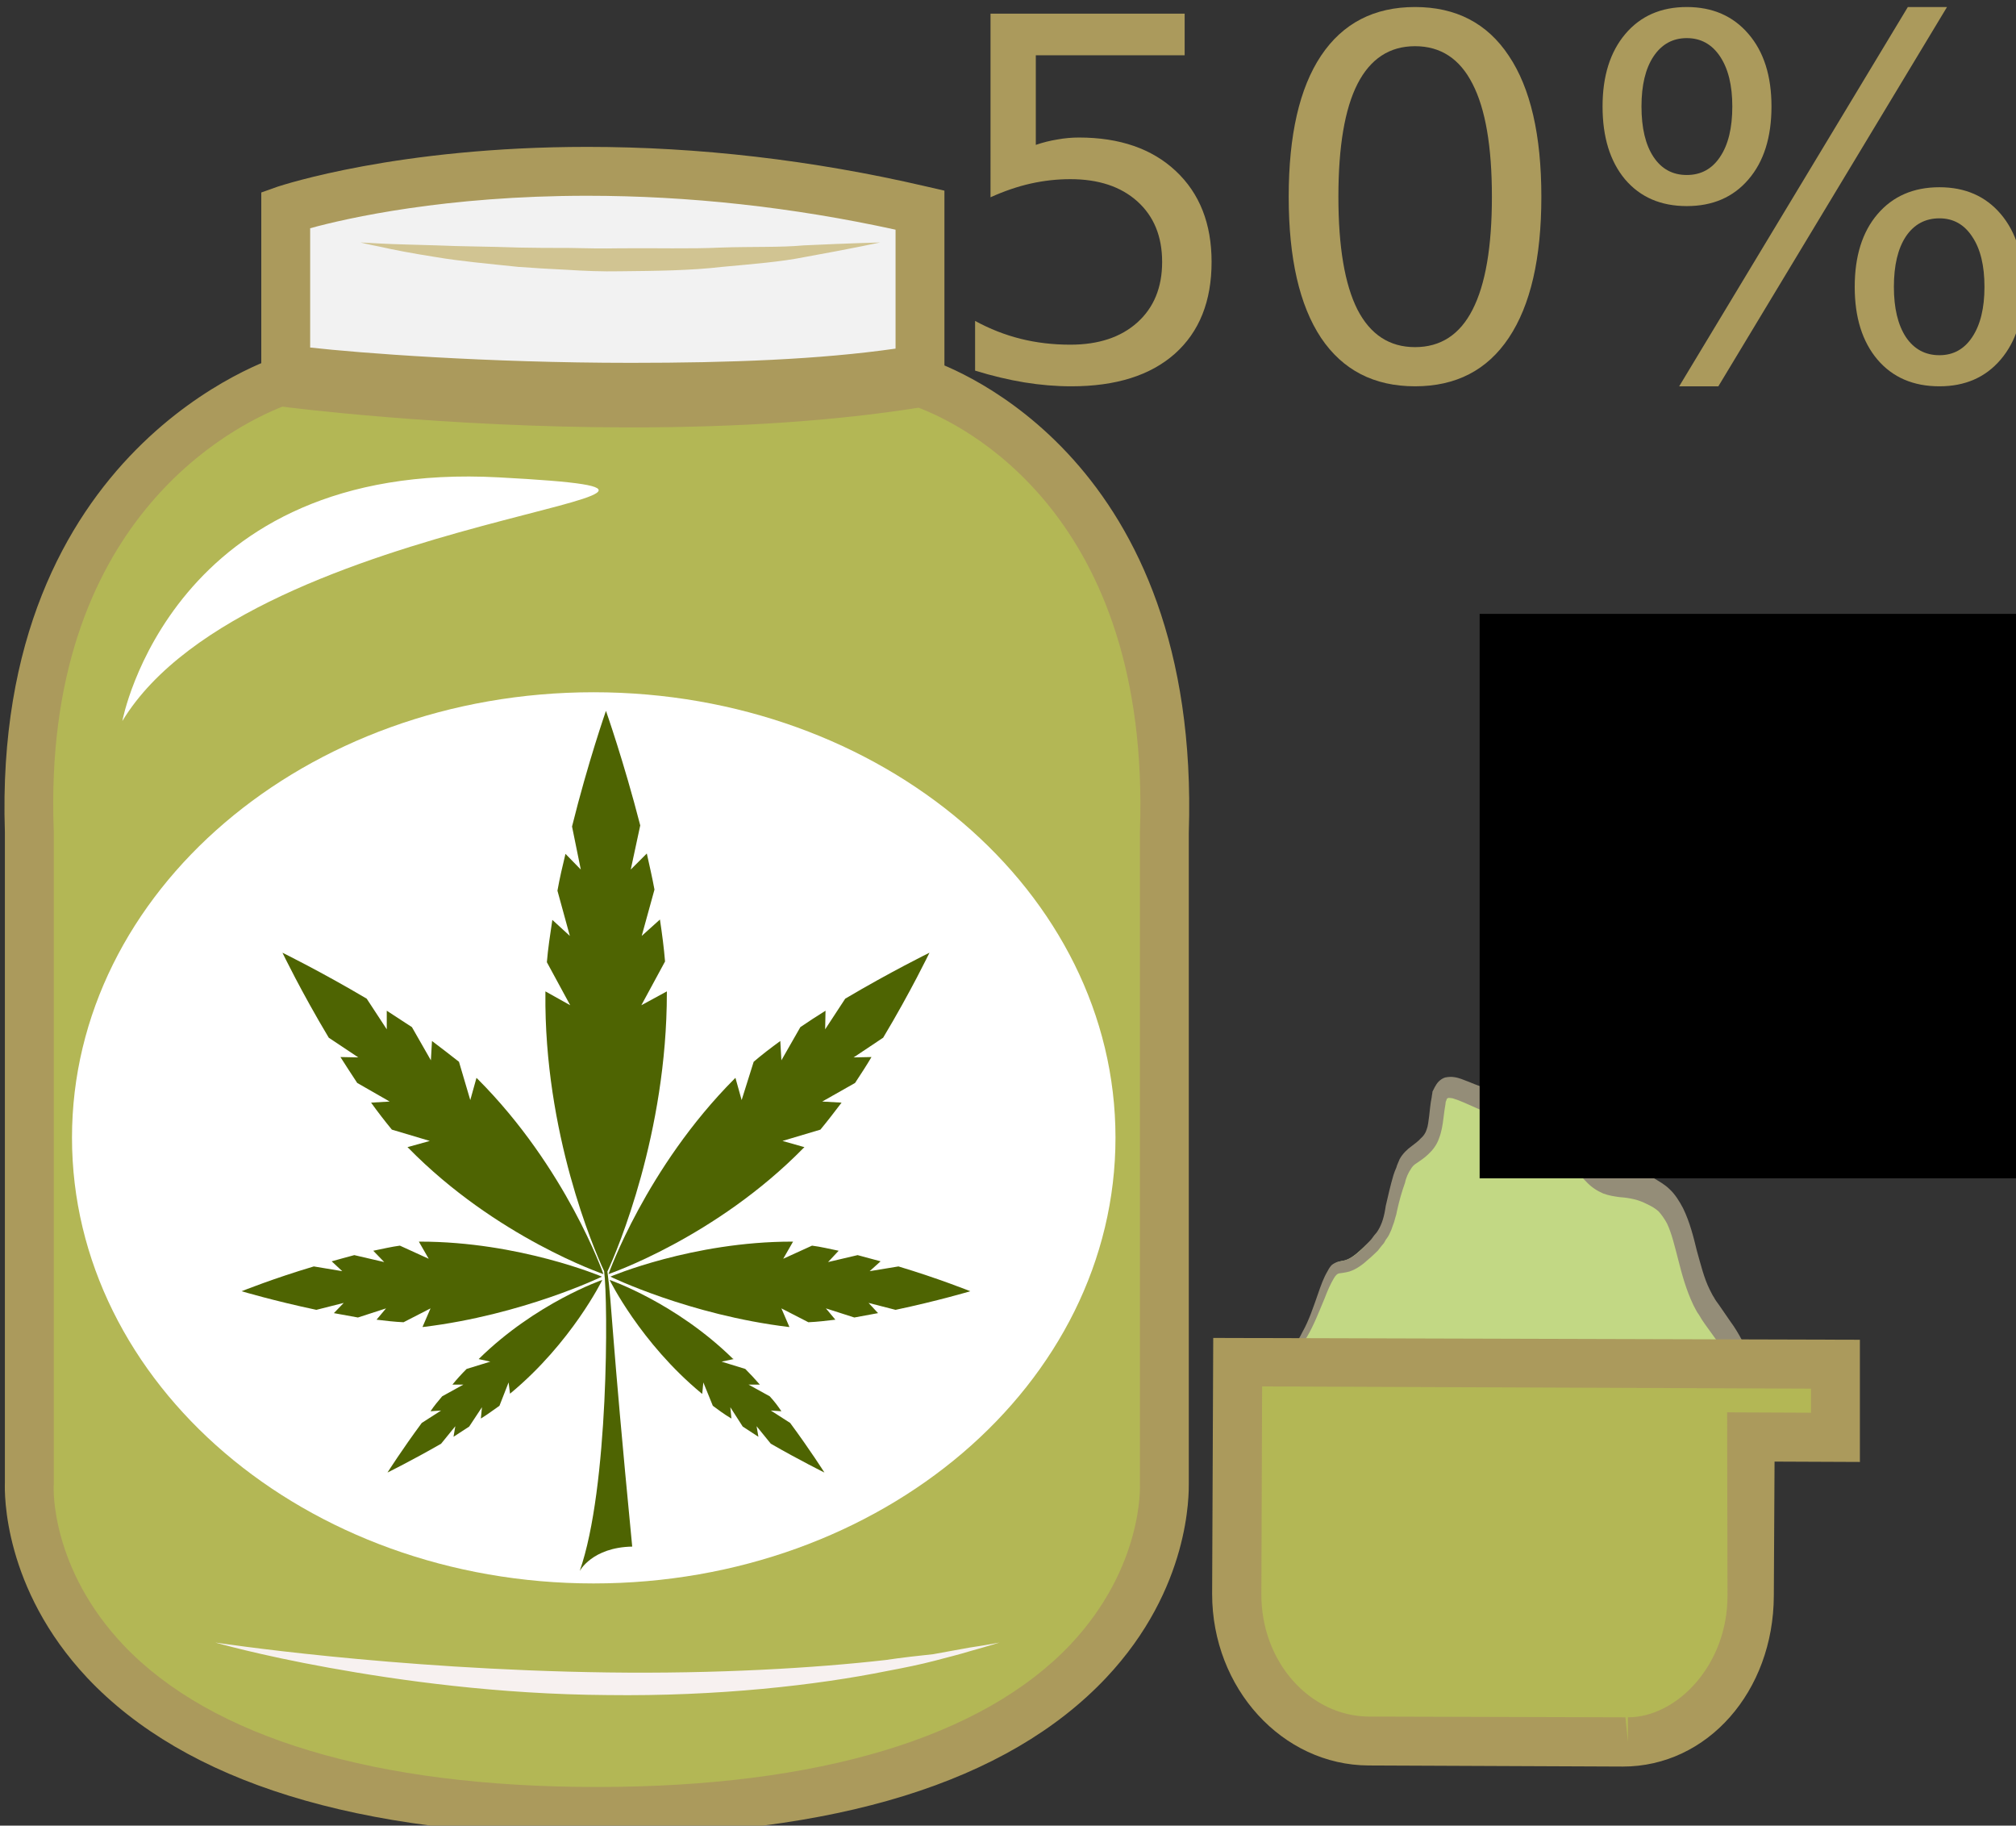
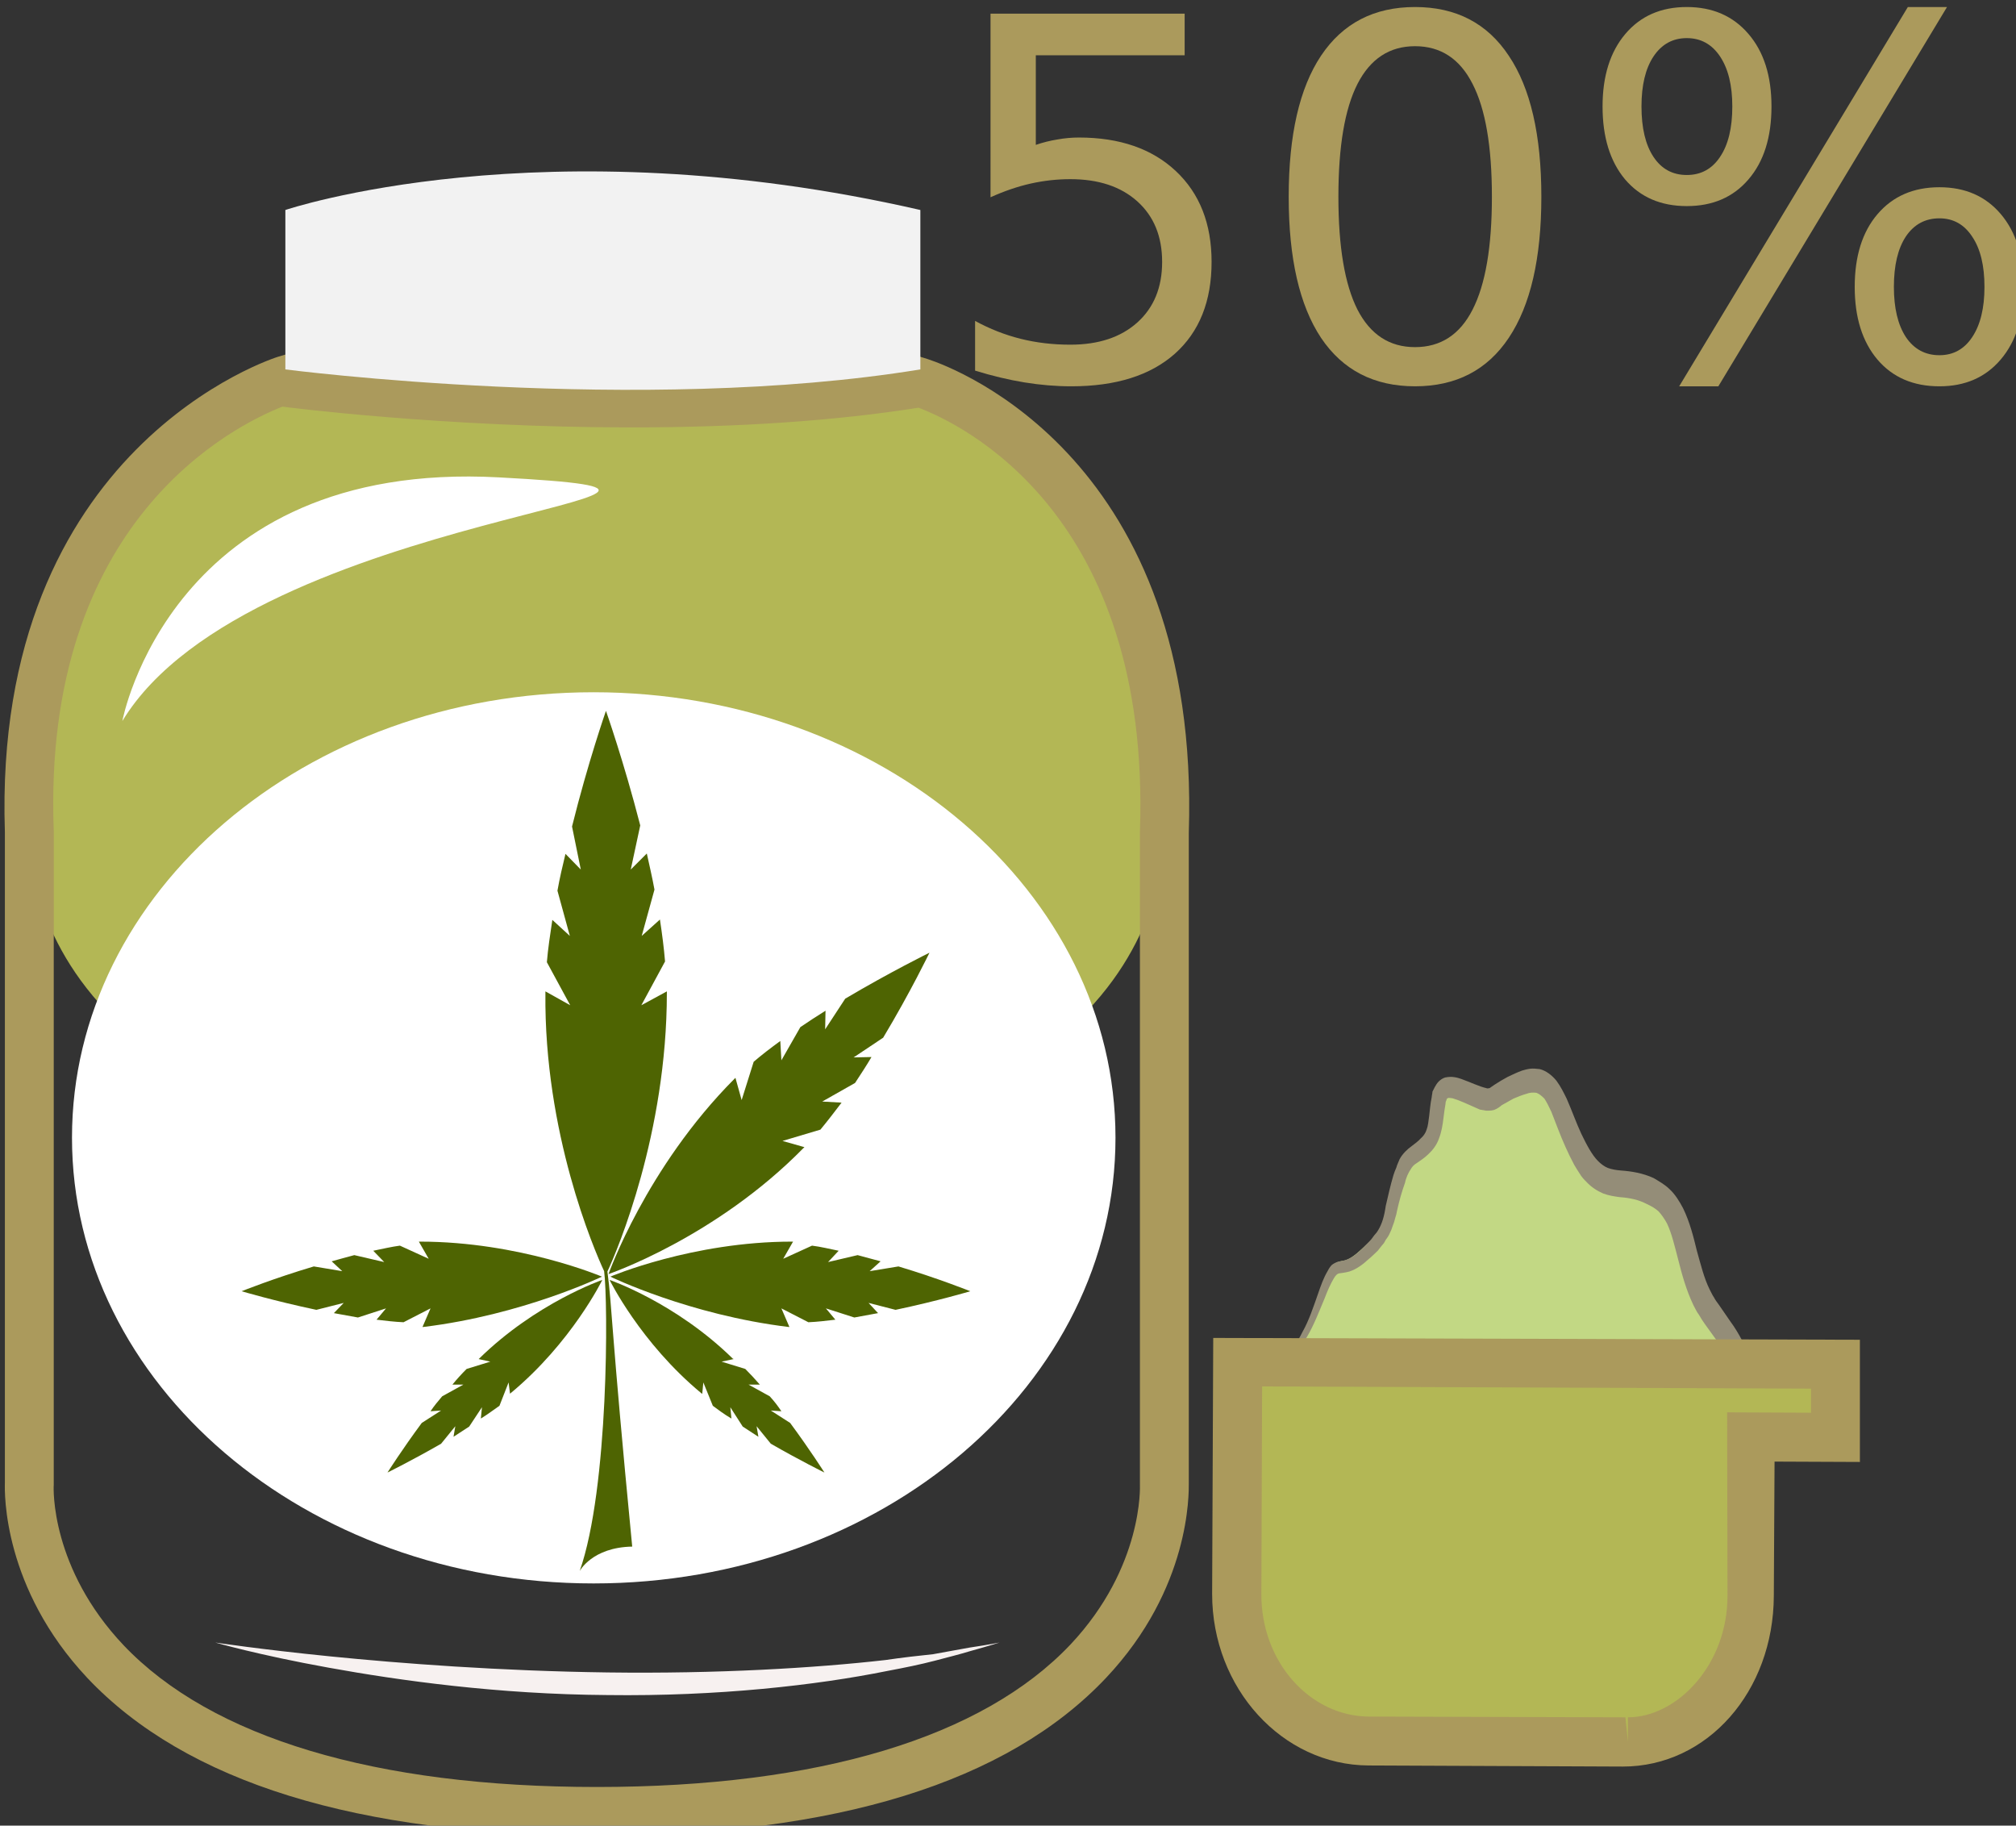
<svg xmlns="http://www.w3.org/2000/svg" xmlns:ns1="http://www.inkscape.org/namespaces/inkscape" xmlns:ns2="http://sodipodi.sourceforge.net/DTD/sodipodi-0.dtd" width="1464.753mm" height="1326.19mm" viewBox="0 0 1464.753 1326.19" version="1.1" id="svg8" ns1:version="0.92.4 (5da689c313, 2019-01-14)" ns2:docname="Konopný protein 50%.svg">
  <rect x="0" y="0" width="1464.753" height="1326.19" fill="#333333" stroke="none" />
  <defs id="defs2">
    <style type="text/css" id="style2">
   
    .fil9 {fill:#AB9A5C}
    .fil8 {fill:#4E6402;fill-rule:nonzero}
    .fil1 {fill:#948D78;fill-rule:nonzero}
    .fil3 {fill:#AB9A5C;fill-rule:nonzero}
    .fil2 {fill:#B3B755;fill-rule:nonzero}
    .fil0 {fill:#C2D884;fill-rule:nonzero}
    .fil7 {fill:#D1C492;fill-rule:nonzero}
    .fil4 {fill:#F2F2F2;fill-rule:nonzero}
    .fil5 {fill:#F7F1F0;fill-rule:nonzero}
    .fil6 {fill:white;fill-rule:nonzero}
   
  </style>
  </defs>
  <ns2:namedview id="base" pagecolor="#ffffff" bordercolor="#666666" borderopacity="1.0" ns1:pageopacity="0.0" ns1:pageshadow="2" ns1:zoom="0.065276308" ns1:cx="5371.4758" ns1:cy="2616.3935" ns1:document-units="mm" ns1:current-layer="Vrstva_x0020_1" showgrid="false" ns1:window-width="1920" ns1:window-height="1001" ns1:window-x="-9" ns1:window-y="-9" ns1:window-maximized="1" />
  <g ns1:label="Vrstva 1" ns1:groupmode="layer" id="layer1" transform="translate(1062.873,485.436)">
    <g transform="matrix(0.265,0,0,0.265,-3122.615,-3730.188)" id="Vrstva_x0020_1">
      <g id="_661064128">
        <path d="m 11242,16162 c 27,-33 117,93 226,138 108,45 140,134 254,81 115,-53 230,-117 287,-112 57,6 78,105 218,78 139,-27 223,-62 290,-205 68,-142 19,-195 -57,-303 -76,-108 -55,-268 -148,-322 -93,-54 -145,9 -207,-107 -61,-117 -66,-232 -160,-197 -93,35 -67,62 -129,35 -62,-27 -88,-36 -98,8 -11,45 0,99 -42,134 -42,36 -35,39 -62,128 -25,89 -23,95 -100,166 -78,71 -62,-15 -109,118 -47,132 -69,141 -116,213 -47,71 -109,84 -79,138 0,0 29,14 32,9 z" style="fill:#c2d884;fill-rule:nonzero" id="path7" class="fil0" ns1:connector-curvature="0" />
        <path d="m 11254,16139 c 22,0 49,23 87,54 37,32 83,70 133,91 38,16 66,36 92,54 33,24 59,42 92,42 18,0 36,-5 58,-14 21,-11 44,-22 66,-32 96,-46 177,-86 229,-81 24,2 43,18 62,35 28,23 55,47 109,47 13,0 27,-2 42,-5 140,-27 214,-61 278,-195 60,-125 26,-173 -43,-268 l -13,-18 c -35,-50 -49,-108 -64,-164 -17,-68 -32,-126 -78,-153 -33,-20 -60,-23 -86,-25 -44,-6 -85,-11 -128,-90 -17,-33 -30,-66 -41,-94 -32,-79 -48,-113 -97,-94 -35,12 -52,24 -65,32 -10,8 -21,15 -35,15 -10,0 -22,-4 -42,-13 -28,-12 -51,-21 -63,-21 -4,0 -9,0 -13,18 -3,12 -4,25 -6,38 -3,35 -7,75 -42,105 -29,25 -30,29 -43,76 -3,12 -7,27 -13,44 l -5,21 c -21,71 -25,84 -100,152 -32,30 -50,35 -66,38 -9,2 -14,3 -38,73 -36,104 -59,135 -89,175 -8,12 -18,24 -29,42 -18,27 -38,46 -54,61 -28,29 -35,37 -27,55 5,2 10,4 14,5 4,-4 11,-6 18,-6 z m 404,275 c -44,0 -77,-23 -111,-48 -26,-18 -51,-37 -86,-51 -54,-22 -103,-63 -142,-96 -24,-21 -55,-46 -65,-46 0,2 -6,7 -15,7 -12,0 -29,-9 -36,-11 l -4,-3 -3,-5 c -27,-45 1,-72 30,-100 15,-15 33,-32 50,-55 11,-18 20,-32 30,-44 28,-39 48,-67 83,-166 28,-77 35,-89 63,-95 9,-1 23,-4 50,-29 69,-62 70,-70 90,-138 l 7,-21 c 5,-17 9,-31 11,-42 14,-50 17,-61 54,-93 25,-21 28,-52 31,-83 2,-14 3,-28 6,-43 2,-10 11,-43 46,-43 19,0 43,9 76,24 15,6 24,9 29,9 4,0 7,-2 17,-9 13,-8 33,-21 70,-36 14,-5 26,-7 37,-7 55,0 78,55 104,120 11,28 24,60 41,91 33,64 60,68 101,72 27,3 60,7 99,30 58,34 76,101 94,173 13,54 27,109 58,153 l 14,19 c 68,96 114,158 45,302 -69,145 -155,186 -302,213 -17,3 -33,5 -48,5 -66,0 -102,-31 -131,-55 -16,-14 -29,-26 -44,-27 -42,-4 -123,36 -211,78 -22,10 -44,22 -66,32 -27,12 -49,18 -72,18 z" style="fill:#c2d884;fill-rule:nonzero" id="path9" class="fil0" ns1:connector-curvature="0" />
        <path d="m 11242,16162 c 0,-1 0,1 -4,1 -5,-1 -13,-3 -28,-10 -2,-3 -7,-11 -9,-23 -4,-13 2,-32 12,-45 9,-15 23,-29 36,-47 14,-18 27,-42 44,-65 17,-23 36,-47 51,-78 17,-30 29,-66 43,-106 7,-20 14,-41 26,-61 3,-6 7,-12 11,-16 5,-4 11,-7 17,-9 10,-2 18,-3 25,-6 14,-5 30,-18 44,-32 7,-8 15,-15 22,-23 l 9,-12 6,-7 4,-6 c 11,-18 17,-39 21,-67 6,-26 13,-57 21,-84 2,-7 5,-14 8,-21 2,-8 6,-15 9,-23 8,-15 22,-28 32,-35 9,-7 19,-14 26,-22 7,-6 13,-14 16,-24 4,-10 5,-23 7,-37 2,-16 3,-33 7,-52 0,-4 2,-10 2,-15 3,-5 5,-11 9,-17 6,-11 16,-19 26,-22 10,-2 18,-2 24,-1 8,1 14,3 20,5 25,9 50,21 68,25 l 3,1 c 1,0 2,0 2,0 2,-1 3,0 5,-1 2,-1 8,-6 13,-9 12,-8 24,-15 37,-22 13,-6 25,-12 39,-17 7,-2 14,-4 22,-5 8,-1 17,0 26,1 17,4 34,17 46,32 12,16 20,33 28,49 15,34 26,66 40,96 14,29 29,58 46,75 8,8 17,15 27,19 11,4 23,6 36,7 28,2 60,7 90,21 13,8 30,17 44,31 14,13 26,32 36,51 19,39 29,80 38,117 11,39 20,76 35,106 4,7 7,15 12,22 3,6 8,13 14,21 10,15 21,30 31,45 11,15 21,31 31,50 10,19 18,41 24,67 5,25 4,53 0,77 -2,12 -4,23 -7,34 -3,11 -7,21 -11,31 -8,20 -16,38 -26,54 -9,17 -17,34 -29,49 l -16,23 c -5,8 -12,13 -18,20 l -18,19 c -7,5 -14,9 -21,15 -53,39 -110,53 -163,65 -27,5 -54,11 -82,10 -28,0 -57,-7 -82,-22 -27,-14 -49,-38 -67,-52 -9,-7 -17,-10 -26,-11 -11,1 -21,0 -31,3 -45,9 -89,29 -130,47 -42,18 -82,36 -120,53 -20,9 -41,14 -62,14 -20,1 -40,-4 -58,-14 -35,-19 -64,-45 -92,-63 -15,-10 -29,-17 -42,-24 -14,-7 -28,-14 -41,-22 -25,-15 -46,-33 -66,-49 -38,-33 -67,-61 -88,-74 -10,-8 -19,-11 -25,-10 -6,1 -9,5 -9,5 0,0 2,-4 9,-6 6,-2 15,1 26,7 22,12 52,39 91,68 20,14 42,30 67,43 13,8 26,12 41,18 14,7 29,13 43,22 31,17 60,41 93,57 32,16 69,10 105,-7 38,-19 76,-39 118,-60 41,-21 85,-42 134,-56 11,-3 25,-4 39,-4 15,0 30,6 42,15 25,18 43,37 64,47 21,12 44,15 67,15 24,0 49,-6 74,-12 52,-12 104,-28 148,-63 6,-4 12,-8 16,-13 l 16,-16 c 4,-6 10,-9 15,-16 l 13,-20 c 9,-11 16,-28 25,-42 7,-15 15,-30 21,-46 2,-8 5,-16 7,-24 3,-8 4,-15 6,-23 2,-16 2,-29 -1,-43 -6,-28 -23,-57 -43,-86 -10,-14 -21,-29 -31,-43 -5,-7 -11,-16 -16,-25 -7,-9 -11,-19 -16,-28 -19,-40 -31,-83 -41,-123 -10,-38 -18,-73 -31,-100 -7,-13 -15,-24 -23,-33 -9,-8 -19,-14 -32,-20 -23,-12 -47,-17 -75,-19 -14,-2 -29,-4 -45,-10 -16,-7 -32,-17 -45,-31 -7,-7 -14,-14 -19,-23 -5,-8 -10,-15 -15,-24 -9,-17 -17,-33 -24,-49 -15,-33 -27,-67 -39,-97 -6,-13 -13,-27 -19,-36 -8,-8 -14,-13 -22,-16 -9,-1 -18,-1 -28,3 -11,3 -23,8 -35,13 -11,6 -21,12 -32,18 -6,5 -11,9 -21,13 -4,1 -9,2 -14,2 h -8 l -5,-1 -12,-2 -9,-4 c -7,-3 -13,-6 -18,-8 -11,-5 -23,-10 -33,-14 -6,-2 -12,-4 -15,-5 -5,-1 -10,-1 -12,-1 -1,1 -3,2 -4,3 0,1 0,2 -1,4 -1,2 -2,4 -2,8 -2,11 -4,26 -6,42 -2,17 -5,36 -12,54 -6,18 -18,33 -29,43 -10,10 -21,17 -31,24 -10,6 -14,11 -19,20 -3,4 -5,9 -8,15 -2,6 -5,12 -6,19 -9,25 -16,50 -22,77 -1,7 -3,14 -5,20 -2,8 -4,15 -7,22 -2,7 -5,14 -8,20 -3,7 -7,13 -11,18 l -5,9 -6,7 -11,14 c -9,8 -16,16 -25,23 -16,15 -34,28 -53,34 -11,3 -21,4 -28,5 -5,1 -9,5 -14,13 -9,15 -18,35 -25,54 -16,38 -30,75 -49,107 -18,30 -38,54 -55,75 -18,22 -32,44 -46,61 -15,17 -29,31 -39,44 -11,12 -16,27 -13,40 1,12 6,20 8,24 13,7 22,9 27,10 4,0 4,-2 4,-1 z" style="fill:#948d78;fill-rule:nonzero" id="path11" class="fil1" ns1:connector-curvature="0" />
-         <path d="m 10964,14525 c 35,-920 -534,-1188 -668,-1232 v 1 c -770,125 -1741,0 -1741,0 v -9 c 0,0 -736,219 -702,1240 v 1785 c 0,0 -54,899 1556,899 1610,0 1555,-899 1555,-899 z" style="fill:#b3b755;fill-rule:nonzero" id="path13" class="fil2" ns1:connector-curvature="0" />
+         <path d="m 10964,14525 c 35,-920 -534,-1188 -668,-1232 v 1 c -770,125 -1741,0 -1741,0 v -9 c 0,0 -736,219 -702,1240 c 0,0 -54,899 1556,899 1610,0 1555,-899 1555,-899 z" style="fill:#b3b755;fill-rule:nonzero" id="path13" class="fil2" ns1:connector-curvature="0" />
        <path d="m 8547,13359 c -131,52 -660,310 -627,1163 v 1790 3 c -1,8 -9,228 192,440 241,253 690,388 1297,388 609,0 1058,-136 1299,-391 200,-213 190,-435 190,-437 v -5 -1785 c 31,-874 -491,-1119 -607,-1163 -228,36 -492,54 -789,54 -513,0 -950,-56 -955,-57 z m 862,3917 c -656,0 -1127,-146 -1397,-432 -231,-246 -227,-506 -226,-535 v -1784 c -35,-1058 743,-1301 750,-1303 l 87,-26 v 38 c 133,14 483,48 879,48 272,0 516,-16 726,-46 v -35 l 89,28 c 76,25 748,276 715,1298 v 1782 c 0,29 5,289 -227,535 -270,286 -740,432 -1396,432 z" style="fill:#ab9a5c;fill-rule:nonzero" id="path15" class="fil3" ns1:connector-curvature="0" />
        <path d="m 8555,12820 v 429 8 c 0,0 971,126 1741,0 v -1 -436 c -1038,-238 -1741,0 -1741,0 z" style="fill:#f2f2f2;fill-rule:nonzero" id="path17" class="fil4" ns1:connector-curvature="0" />
-         <path d="m 8623,13197 c 133,15 483,42 879,42 h 1 c 271,0 515,-9 725,-39 v -326 c -283,-62 -568,-93 -845,-93 -388,0 -658,61 -760,89 z m 880,176 h -1 c -513,0 -950,-53 -955,-54 l -58,-3 v -544 l 45,-16 c 13,-4 329,-109 849,-109 305,0 617,36 927,108 l 52,12 v 546 l -56,6 c -230,38 -501,54 -803,54 z" style="fill:#ab9a5c;fill-rule:nonzero" id="path19" class="fil3" ns1:connector-curvature="0" />
        <path d="m 10513,16747 c 0,0 -28,9 -82,24 -26,8 -58,16 -96,26 -38,10 -82,19 -130,28 -193,39 -465,70 -767,66 -300,-2 -571,-40 -764,-75 -194,-35 -311,-69 -311,-69 0,0 482,74 1076,82 298,4 568,-12 761,-34 48,-7 92,-12 131,-16 38,-7 71,-13 99,-18 54,-8 83,-14 83,-14 z" style="fill:#f7f1f0;fill-rule:nonzero" id="path21" class="fil5" ns1:connector-curvature="0" />
        <path d="m 8108,14221 c 0,0 133,-717 1033,-668 899,48 -680,85 -1033,668 z" style="fill:#ffffff;fill-rule:nonzero" id="path23" class="fil6" ns1:connector-curvature="0" />
-         <path d="m 10186,12909 c 0,0 -79,17 -207,40 -64,13 -141,19 -227,27 -85,10 -180,11 -279,12 -50,1 -98,-1 -145,-4 -46,-2 -92,-5 -134,-8 -86,-9 -163,-16 -227,-27 -64,-10 -116,-20 -151,-28 -36,-7 -55,-12 -55,-12 0,0 20,1 56,3 36,2 88,3 153,5 64,3 142,3 227,6 42,1 87,1 133,1 47,1 94,2 143,1 98,-1 192,2 276,-2 86,-3 163,0 227,-6 129,-6 210,-8 210,-8 z" style="fill:#d1c492;fill-rule:nonzero" id="path25" class="fil7" ns1:connector-curvature="0" />
        <path d="m 12805,15984 h -234 l -306,-1 -1099,-4 -2,635 c -1,222 161,403 361,403 l 696,2 c 201,1 347,-178 348,-400 l 1,-435 235,1 z" style="fill:#b3b755;fill-rule:nonzero" id="path27" class="fil2" ns1:connector-curvature="0" />
        <path d="m 11233,16045 -2,569 c -1,185 132,335 295,336 l 703,2 7,67 v -67 c 134,0 273,-143 273,-333 l -1,-503 230,1 v -66 z m 989,1042 h -1 l -696,-3 c -237,-1 -429,-212 -429,-470 l 3,-702 1773,5 v 335 l -234,-1 -2,368 c -1,262 -182,468 -414,468 z" style="fill:#ab9a5c;fill-rule:nonzero" id="path29" class="fil3" ns1:connector-curvature="0" />
        <path d="m 10831,15363 c 0,675 -640,1222 -1431,1222 -790,0 -1430,-547 -1430,-1222 0,-674 640,-1221 1430,-1221 791,0 1431,547 1431,1221 z" style="fill:#ffffff;fill-rule:nonzero" id="path31" class="fil6" ns1:connector-curvature="0" />
-         <path d="m 9062,15260 -31,-105 c -24,-19 -49,-38 -74,-57 l -3,53 -52,-91 c -23,-15 -46,-30 -69,-45 v 51 l -55,-84 c -125,-74 -231,-126 -231,-126 0,0 52,108 127,233 l 81,54 -49,-1 c 15,24 31,48 46,71 l 89,51 -51,3 c 18,25 38,51 57,74 l 104,31 -61,17 c 1,1 1,2 2,2 241,246 535,346 535,346 0,0 -102,-292 -345,-535 -1,-1 -2,-2 -3,-3 z" style="fill:#4e6402;fill-rule:nonzero" id="path33" class="fil8" ns1:connector-curvature="0" />
        <path d="m 8948,15695 -79,-36 c -23,3 -48,9 -73,14 l 30,31 -82,-19 c -21,6 -42,11 -62,17 l 29,27 -78,-13 c -111,33 -198,68 -198,68 0,0 91,27 205,51 l 75,-19 -27,28 c 22,4 44,8 66,12 l 77,-25 -26,31 c 25,3 50,6 74,7 l 74,-38 -22,51 h 2 c 273,-33 490,-138 490,-138 0,0 -226,-96 -499,-96 h -3 z" style="fill:#4e6402;fill-rule:nonzero" id="path35" class="fil8" ns1:connector-curvature="0" />
        <path d="m 9117,15977 -65,20 c -13,13 -26,27 -39,43 h 30 l -58,32 c -11,13 -22,26 -32,41 l 29,-2 -53,34 c -54,73 -94,136 -94,136 0,0 67,-33 147,-79 l 39,-48 -5,29 c 15,-10 28,-18 43,-28 l 35,-53 -3,31 c 21,-13 35,-24 51,-35 l 25,-64 4,31 c 0,0 1,-1 1,-1 168,-139 252,-311 252,-311 0,0 -181,62 -338,216 0,0 0,0 -1,1 z" style="fill:#4e6402;fill-rule:nonzero" id="path37" class="fil8" ns1:connector-curvature="0" />
        <path d="m 9806,15260 33,-105 c 22,-19 47,-38 73,-57 l 3,53 52,-91 c 22,-15 45,-30 69,-45 l -1,51 55,-84 c 125,-74 231,-126 231,-126 0,0 -52,108 -127,233 l -81,54 49,-1 c -14,24 -30,48 -45,71 l -90,51 53,3 c -19,25 -39,51 -58,74 l -104,31 60,17 c -1,1 -1,2 -2,2 -241,246 -535,346 -535,346 0,0 103,-292 345,-535 1,-1 2,-2 3,-3 z" style="fill:#4e6402;fill-rule:nonzero" id="path39" class="fil8" ns1:connector-curvature="0" />
        <path d="m 9920,15695 79,-36 c 24,3 48,9 73,14 l -29,31 81,-19 c 21,6 42,11 63,17 l -30,27 79,-13 c 110,33 197,68 197,68 0,0 -91,27 -205,51 l -74,-19 26,28 c -21,4 -44,8 -65,12 l -78,-25 26,31 c -25,3 -50,6 -74,7 l -74,-38 22,51 h -2 c -273,-33 -489,-138 -489,-138 0,0 225,-96 498,-96 h 3 z" style="fill:#4e6402;fill-rule:nonzero" id="path41" class="fil8" ns1:connector-curvature="0" />
        <path d="m 9751,15977 65,20 c 13,13 26,27 40,43 h -31 l 58,32 c 12,13 22,26 32,41 l -29,-2 53,34 c 54,73 94,136 94,136 0,0 -67,-33 -147,-79 l -39,-48 5,29 c -15,-10 -28,-18 -43,-28 l -34,-53 3,31 c -22,-13 -36,-24 -51,-35 l -26,-64 -3,31 c -1,0 -2,-1 -2,-1 -168,-139 -252,-311 -252,-311 0,0 181,62 338,216 1,0 1,0 2,1 z" style="fill:#4e6402;fill-rule:nonzero" id="path43" class="fil8" ns1:connector-curvature="0" />
        <path d="m 9601,14966 c 0,-1 0,-3 0,-4 l -70,38 65,-120 c -3,-37 -8,-75 -14,-115 l -50,45 35,-127 c -6,-33 -14,-67 -21,-99 l -44,44 26,-121 c -45,-175 -94,-314 -94,-314 0,0 -49,140 -93,317 l 24,118 -42,-43 c -8,33 -16,67 -22,101 l 34,124 -48,-44 c -6,40 -12,79 -15,116 l 64,118 -68,-38 c 0,2 0,3 0,4 -4,384 133,703 161,763 11,83 13,595 -67,822 0,0 34,-65 144,-67 -59,-608 -55,-657 -68,-754 28,-60 163,-379 163,-764 z" style="fill:#4e6402;fill-rule:nonzero" id="path45" class="fil8" ns1:connector-curvature="0" />
      </g>
      <g aria-label="50%" transform="matrix(2.062,0,0,2.062,13379.995,13267.735)" style="font-style:normal;font-variant:normal;font-weight:normal;font-stretch:normal;font-size:666.667px;line-height:0;font-family:SimSun;-inkscape-font-specification:SimSun;letter-spacing:0px;word-spacing:0px;fill:#ab9a5c;fill-opacity:1;stroke:none" id="flowRoot821">
        <path d="m -1402.345,-478.185 h 258.138 v 55.339 h -197.917 v 119.141 q 14.323,-4.883 28.646,-7.161 14.323,-2.604 28.646,-2.604 81.38,0 128.906,44.596 47.526,44.596 47.526,120.768 0,78.451 -48.828,122.07 -48.828,43.294 -137.695,43.294 -30.599,0 -62.5,-5.208 -31.576,-5.208 -65.43,-15.625 V -69.656 q 29.297,15.951 60.547,23.763 31.25,7.812 66.081,7.812 56.315,0 89.193,-29.622 32.878,-29.622 32.878,-80.404 0,-50.781 -32.878,-80.404 -32.878,-29.622 -89.193,-29.622 -26.367,0 -52.734,5.859 -26.042,5.859 -53.385,18.229 z" style="font-style:normal;font-variant:normal;font-weight:normal;font-stretch:normal;font-family:sans-serif;-inkscape-font-specification:sans-serif;fill:#ab9a5c;fill-opacity:1" id="path919" ns1:connector-curvature="0" />
        <path d="m -837.892,-434.891 q -50.781,0 -76.497,50.13 -25.391,49.805 -25.391,150.065 0,99.935 25.391,150.065 25.716,49.805 76.497,49.805 51.107,0 76.497,-49.805 25.716,-50.13 25.716,-150.065 0,-100.26 -25.716,-150.065 -25.391,-50.13 -76.497,-50.13 z m 0,-52.083 q 81.706,0 124.674,64.779 43.294,64.453 43.294,187.5 0,122.721 -43.294,187.5 -42.969,64.453 -124.674,64.453 -81.706,0 -125,-64.453 -42.969,-64.779 -42.969,-187.5 0,-123.047 42.969,-187.5 43.294,-64.779 125,-64.779 z" style="font-style:normal;font-variant:normal;font-weight:normal;font-stretch:normal;font-family:sans-serif;-inkscape-font-specification:sans-serif;fill:#ab9a5c;fill-opacity:1" id="path921" ns1:connector-curvature="0" />
        <path d="m -140.626,-206.049 q -28.32,0 -44.596,24.089 -15.951,24.089 -15.951,67.057 0,42.318 15.951,66.732 16.276,24.089 44.596,24.089 27.669,0 43.62,-24.089 16.276,-24.414 16.276,-66.732 0,-42.643 -16.276,-66.732 -15.951,-24.414 -43.62,-24.414 z m 0,-41.341 q 51.432,0 81.706,35.807 30.273,35.807 30.273,96.68 0,60.872 -30.599,96.68 -30.273,35.482 -81.38,35.482 -52.083,0 -82.357,-35.482 -30.273,-35.807 -30.273,-96.68 0,-61.198 30.273,-96.68 30.599,-35.807 82.357,-35.807 z m -335.938,-198.242 q -27.995,0 -44.271,24.414 -15.951,24.089 -15.951,66.406 0,42.969 15.951,67.057 15.951,24.089 44.271,24.089 28.32,0 44.271,-24.089 16.276,-24.089 16.276,-67.057 0,-41.992 -16.276,-66.406 -16.276,-24.414 -44.271,-24.414 z m 293.945,-41.341 h 52.083 L -434.572,17.258 h -52.083 z m -293.945,0 q 51.432,0 82.031,35.807 30.599,35.482 30.599,96.354 0,61.523 -30.599,97.005 -30.273,35.482 -82.031,35.482 -51.758,0 -82.031,-35.482 -29.948,-35.807 -29.948,-97.005 0,-60.547 30.273,-96.354 30.273,-35.807 81.706,-35.807 z" style="font-style:normal;font-variant:normal;font-weight:normal;font-stretch:normal;font-family:sans-serif;-inkscape-font-specification:sans-serif;fill:#ab9a5c;fill-opacity:1" id="path923" ns1:connector-curvature="0" />
      </g>
    </g>
    <flowRoot xml:space="preserve" id="flowRoot870" style="font-style:normal;font-variant:normal;font-weight:normal;font-stretch:normal;font-size:666.667px;line-height:0;font-family:sans-serif;-inkscape-font-specification:sans-serif;letter-spacing:0px;word-spacing:0px;fill:#000000;fill-opacity:1;stroke:none" transform="scale(0.265)">
      <flowRegion id="flowRegion872" style="font-style:normal;font-variant:normal;font-weight:normal;font-stretch:normal;font-size:666.667px;font-family:sans-serif;-inkscape-font-specification:sans-serif">
-         <rect id="rect874" width="3588.572" height="2640" x="2125.714" y="-2317.48" style="font-style:normal;font-variant:normal;font-weight:normal;font-stretch:normal;font-size:666.667px;font-family:sans-serif;-inkscape-font-specification:sans-serif" />
-       </flowRegion>
+         </flowRegion>
      <flowPara id="flowPara876" />
    </flowRoot>
    <flowRoot xml:space="preserve" id="flowRoot878" style="font-style:normal;font-variant:normal;font-weight:normal;font-stretch:normal;font-size:192px;line-height:0;font-family:SimSun;-inkscape-font-specification:SimSun;letter-spacing:0px;word-spacing:0px;fill:#000000;fill-opacity:1;stroke:none" transform="scale(0.265)">
      <flowRegion id="flowRegion880" style="font-size:192px">
-         <rect id="rect882" width="3753.276" height="1547.269" x="45.958" y="-148.998" style="font-size:192px" />
-       </flowRegion>
+         </flowRegion>
      <flowPara id="flowPara884" />
    </flowRoot>
  </g>
</svg>